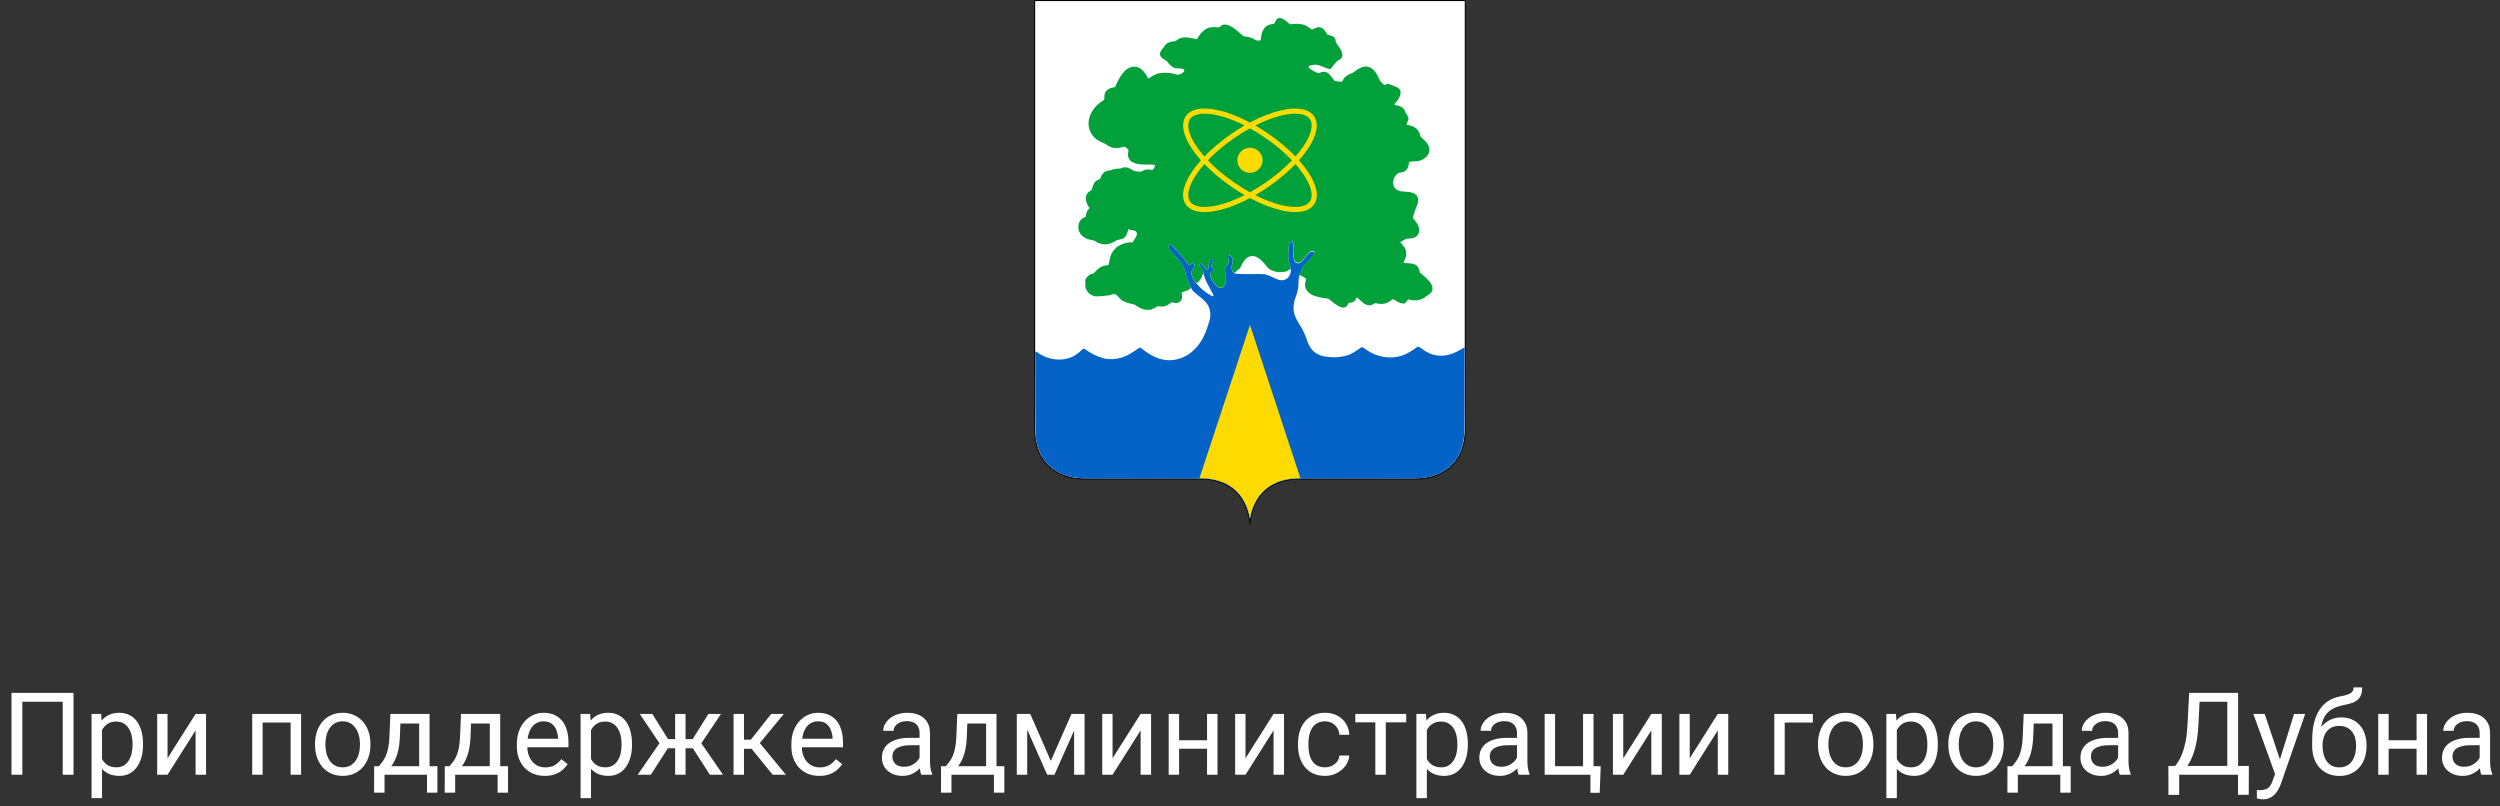
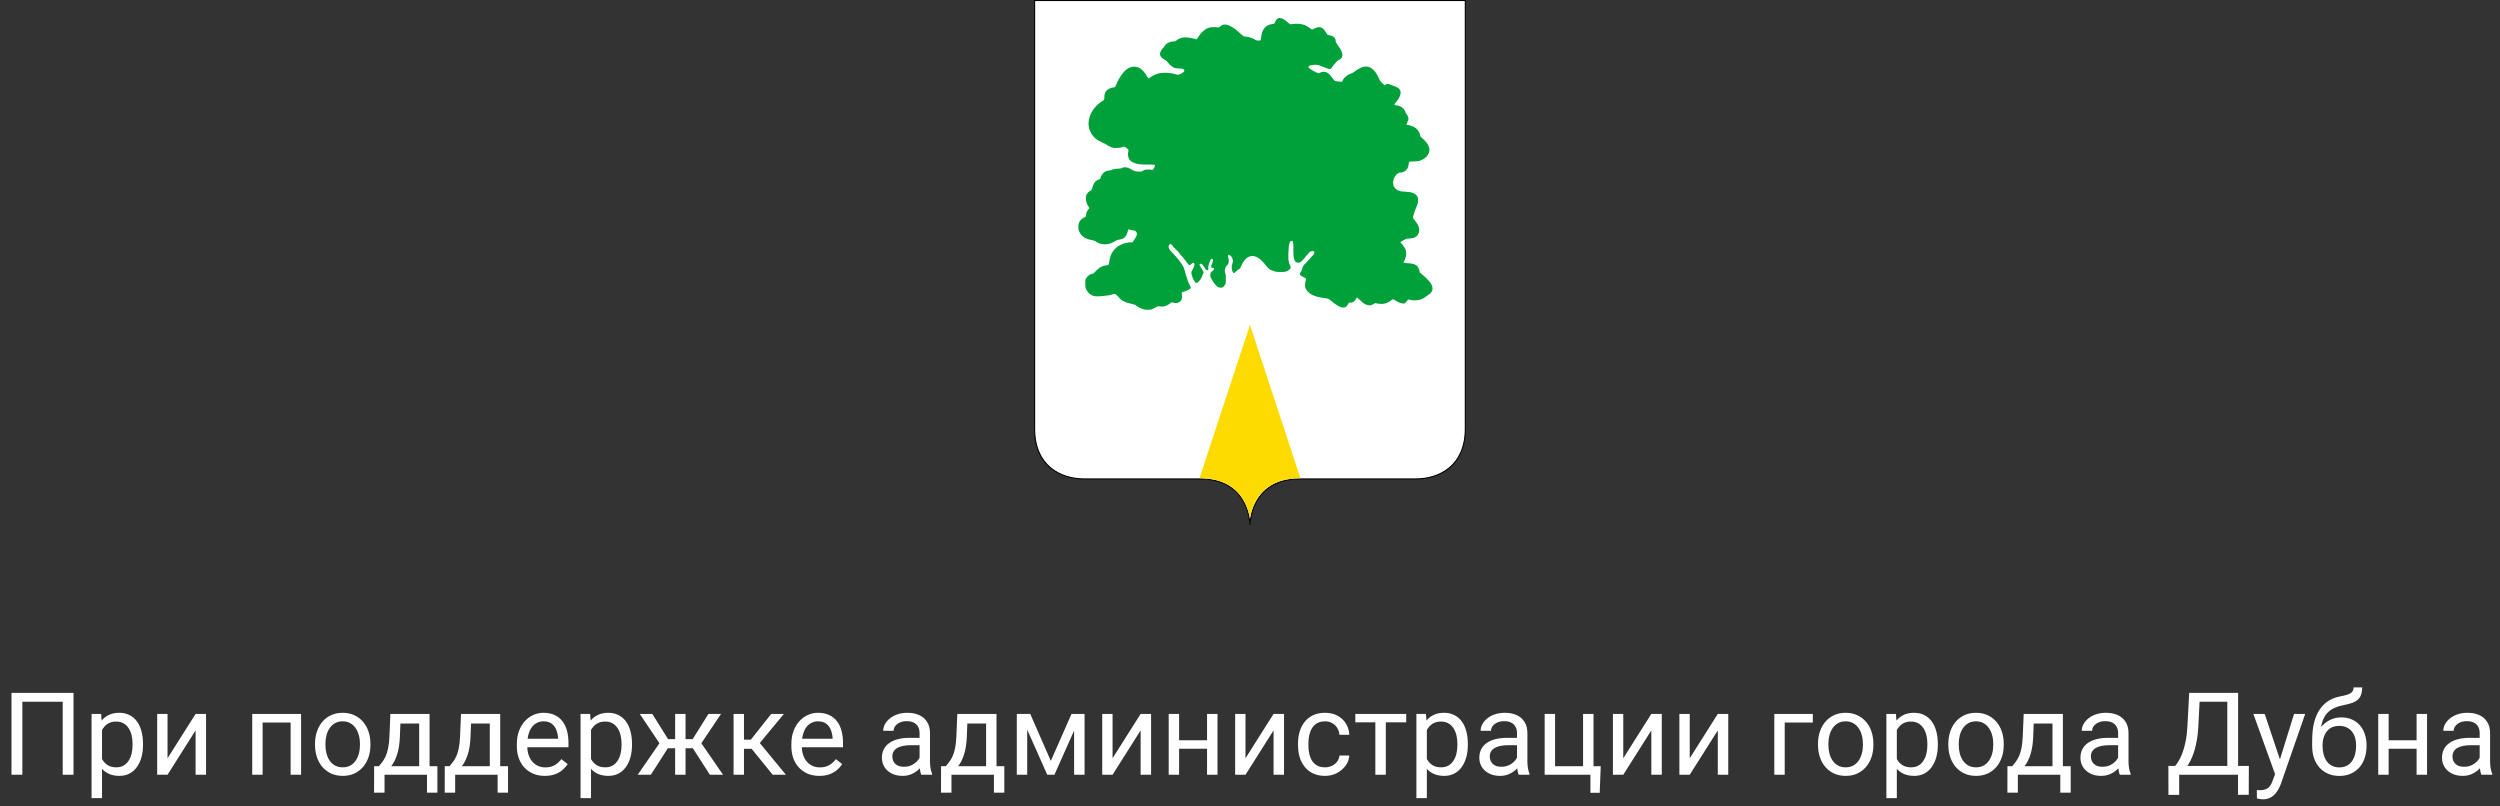
<svg xmlns="http://www.w3.org/2000/svg" width="521" height="168" viewBox="0 0 521 168" fill="none">
  <rect x="0" y="0" width="521" height="168" fill="#333333" stroke="none" />
  <g clip-path="url(#clip0_50_2)">
    <path d="M215.614 0.114V89.37C215.614 97.103 221.044 99.809 225.904 99.809H250.114C260.492 99.809 260.492 109.407 260.492 109.407C260.492 109.407 260.492 99.809 270.87 99.809H295.08C299.94 99.809 305.37 97.095 305.37 89.37V0.114H215.614Z" fill="white" />
    <path fill-rule="evenodd" clip-rule="evenodd" d="M215.5 0H305.483V89.37C305.483 93.262 304.114 95.905 302.12 97.574C300.13 99.239 297.529 99.923 295.08 99.923H270.87C268.294 99.923 266.369 100.518 264.93 101.405C263.49 102.293 262.53 103.476 261.889 104.662C261.248 105.848 260.927 107.036 260.766 107.927C260.686 108.373 260.646 108.744 260.626 109.003C260.616 109.133 260.611 109.234 260.608 109.303C260.607 109.337 260.606 109.364 260.606 109.381L260.606 109.401V109.406V109.407H260.378V109.406V109.401V109.381C260.377 109.364 260.376 109.337 260.375 109.303C260.373 109.234 260.368 109.133 260.358 109.003C260.338 108.744 260.298 108.373 260.217 107.927C260.056 107.036 259.735 105.848 259.094 104.662C258.453 103.476 257.493 102.293 256.054 101.405C254.615 100.518 252.69 99.923 250.114 99.923H225.904C223.455 99.923 220.854 99.241 218.863 97.577C216.869 95.909 215.5 93.266 215.5 89.37V0ZM260.492 108.186C260.506 108.09 260.523 107.991 260.542 107.887C260.705 106.979 261.033 105.767 261.689 104.554C262.345 103.339 263.331 102.124 264.81 101.212C266.29 100.299 268.257 99.695 270.87 99.695H295.08C297.49 99.695 300.034 99.022 301.974 97.399C303.91 95.779 305.256 93.203 305.256 89.37V0.228H215.728V89.37C215.728 93.207 217.074 95.783 219.01 97.402C220.949 99.023 223.493 99.695 225.904 99.695H250.114C252.726 99.695 254.694 100.299 256.174 101.212C257.653 102.124 258.638 103.339 259.295 104.554C259.951 105.767 260.278 106.979 260.442 107.887C260.461 107.991 260.477 108.09 260.492 108.186Z" fill="black" />
-     <path d="M269.135 50.25C268.95 50.258 268.774 50.394 268.765 50.602C268.508 51.09 268.557 51.667 268.508 52.203C268.436 53.308 268.356 54.509 268.894 55.509C268.967 55.661 268.967 55.813 268.91 55.95C268.958 56.126 268.99 56.31 268.99 56.494C268.967 57.238 268.525 57.975 267.826 58.279C267.255 58.511 266.613 58.407 266.067 58.159C265.231 57.823 264.444 57.326 263.544 57.166C262.725 57.07 261.898 57.126 261.079 57.11C259.922 57.11 258.765 57.15 257.616 57.038C257.464 57.022 257.295 56.99 257.166 56.902C257.151 56.902 257.142 56.91 257.126 56.91C256.934 56.926 256.974 56.71 256.862 56.654C256.66 56.222 256.637 55.693 256.709 55.229C256.853 55.093 256.757 54.853 256.894 54.709C257.006 54.26 256.821 53.74 256.524 53.396C256.468 53.212 256.195 53.308 256.163 53.132C255.841 53.028 255.857 53.548 255.93 53.74C256.058 53.972 256.09 54.236 256.05 54.509C255.994 54.709 256.058 55.077 255.817 55.165C255.391 55.55 255.134 56.15 255.287 56.726C255.367 57.094 255.488 57.446 255.448 57.831C255.415 58.391 255.592 59.063 255.158 59.512C255.15 59.52 255.142 59.528 255.142 59.536C255.118 59.664 254.974 59.672 254.966 59.8C254.636 60.08 254.178 59.952 253.809 59.848C253.729 59.744 253.632 59.68 253.512 59.632C253.512 59.592 253.504 59.56 253.488 59.544C253.431 59.48 253.303 59.48 253.303 59.368C253.126 59.12 252.877 58.903 252.741 58.623C252.684 58.415 252.508 58.319 252.443 58.111C252.194 57.847 252.219 57.463 252.243 57.118C252.251 56.758 252.556 56.526 252.837 56.382C252.853 56.238 253.022 56.214 252.99 56.046C253.03 55.717 252.596 55.965 252.46 55.766C252.219 55.165 252.95 54.669 252.757 54.069C252.468 53.724 252.098 54.276 252.114 54.573C251.873 55.117 251.753 55.709 251.793 56.302C251.568 56.358 251.319 56.262 251.182 56.07C251.142 55.837 250.909 55.702 250.821 55.493C250.684 55.269 250.459 54.933 250.154 54.981C249.809 55.045 250.066 55.461 250.194 55.614C250.243 55.725 250.21 55.773 250.339 55.837C250.492 56.19 250.837 56.51 250.813 56.926C250.797 56.95 250.789 56.966 250.773 56.99C250.821 57.11 250.869 57.23 250.901 57.358C251.086 57.975 251.311 58.575 251.632 59.136C252.066 59.912 252.484 60.705 252.885 61.497C252.917 61.657 252.692 61.793 252.564 61.689C251.407 61.105 250.395 60.272 249.552 59.288C249.455 59.175 249.343 59.072 249.23 58.967C249.222 58.967 249.206 58.967 249.198 58.967C249.054 58.951 249.046 58.839 249.022 58.735C248.989 58.695 248.965 58.655 248.941 58.615C248.933 58.607 248.917 58.607 248.901 58.599C248.644 58.207 248.459 57.735 248.339 57.27C248.082 56.702 248.58 56.198 248.781 55.702C248.869 55.429 249.07 54.941 248.708 54.781C248.564 54.693 248.548 54.853 248.459 54.917C248.25 54.949 248.218 55.157 248.042 55.221C247.728 55.365 247.576 55.013 247.439 54.805C247.303 54.781 247.295 54.645 247.23 54.541C247.054 54.42 247.03 54.18 246.837 54.092C246.668 53.74 246.283 53.436 246.017 53.116C245.841 52.804 245.552 52.571 245.359 52.267C245.23 52.155 244.957 52.043 244.917 51.827C244.539 51.683 244.443 51.21 244.13 50.97C243.857 50.73 243.543 51.043 243.535 51.331C243.479 52.027 244.162 52.475 244.564 52.94C244.805 53.26 245.134 53.516 245.343 53.86C245.664 54.116 245.817 54.493 246.09 54.773C246.347 55.109 246.515 55.509 246.724 55.877C247.005 56.63 247.102 57.455 247.439 58.191C247.479 58.423 247.56 58.647 247.656 58.863C247.712 58.975 247.761 59.096 247.817 59.207C247.881 59.344 247.945 59.48 248.01 59.616C248.138 59.872 248.275 60.128 248.419 60.376C248.925 61.033 249.632 61.489 250.251 62.017C250.877 62.522 251.504 63.074 251.849 63.819C252.331 64.819 252.347 66.012 251.986 67.052C251.552 68.525 251.03 69.999 250.178 71.295C249.327 72.576 248.178 73.689 246.781 74.353C245.399 75.017 243.8 75.25 242.298 74.921C241.037 74.665 239.881 74.065 238.852 73.312C238.475 73.048 238.105 72.768 237.728 72.504C237.511 72.408 237.286 72.552 237.125 72.68C236.137 73.352 235.141 74.057 233.993 74.441C232.659 74.882 231.205 74.993 229.84 74.633C228.555 74.297 227.39 73.624 226.298 72.904C226.129 72.808 225.968 72.632 225.759 72.68C225.543 72.752 225.422 72.968 225.245 73.104C224.699 73.624 224.089 74.089 223.39 74.385C222.056 74.977 220.522 75.066 219.108 74.754C217.96 74.497 216.867 73.985 215.944 73.264C215.823 73.224 215.711 73.369 215.743 73.489C215.775 76.026 215.759 78.564 215.767 81.109C215.775 84.119 215.775 87.121 215.799 90.131C215.871 91.812 216.257 93.501 217.068 94.99C218.088 96.847 219.839 98.28 221.84 98.977C223.318 99.513 224.9 99.697 226.466 99.681C233.929 99.705 241.399 99.705 248.861 99.729C249.56 99.737 250.267 99.721 250.965 99.761C252.612 99.857 254.259 100.233 255.721 101.018C257.424 101.93 258.781 103.443 259.568 105.189C259.962 106.061 260.235 106.982 260.436 107.91C260.58 107.958 260.565 107.75 260.572 107.67C260.918 106.189 261.472 104.74 262.372 103.507C263.617 101.794 265.521 100.594 267.585 100.113C268.958 99.769 270.388 99.721 271.802 99.737C279.545 99.721 287.281 99.713 295.024 99.689C296.815 99.673 298.622 99.321 300.229 98.512C301.611 97.816 302.815 96.743 303.643 95.439C304.237 94.51 304.623 93.461 304.872 92.396C305.105 91.388 305.185 90.347 305.185 89.314C305.209 87.265 305.201 85.224 305.209 83.175C305.217 79.652 305.217 76.13 305.225 72.608C305.314 72.504 305.105 72.36 305.04 72.488C304.037 73.08 303.016 73.673 301.868 73.945C300.615 74.241 299.265 74.201 298.068 73.705C297.225 73.361 296.486 72.816 295.747 72.296C295.522 72.192 295.289 72.336 295.12 72.472C294.173 73.144 293.185 73.801 292.06 74.145C289.698 74.874 287.024 74.441 284.991 73.048C284.662 72.824 284.333 72.6 284.003 72.376C283.77 72.296 283.553 72.464 283.377 72.592C282.533 73.2 281.65 73.817 280.63 74.105C279.111 74.537 277.497 74.545 275.947 74.265C274.918 74.065 273.93 73.537 273.28 72.704C272.79 72.096 272.533 71.351 272.276 70.623C271.914 69.63 271.497 68.653 270.91 67.765C270.42 66.956 269.898 66.148 269.697 65.219C269.448 64.107 269.609 62.922 270.027 61.873C270.332 61.057 270.597 60.2 270.597 59.32C270.621 58.783 270.629 58.247 270.685 57.711C270.734 57.575 270.798 57.446 270.862 57.326C270.854 57.11 270.983 56.862 271.143 56.718C271.175 56.518 271.304 56.374 271.352 56.181C271.328 55.781 271.625 55.501 271.834 55.205C271.882 55.029 272.099 55.069 272.147 54.925C272.533 54.469 272.95 54.044 273.328 53.588C273.617 53.316 274.019 52.971 273.834 52.523C273.609 52.411 273.304 52.475 273.063 52.531C272.975 52.652 272.75 52.675 272.725 52.836C272.468 53.108 272.26 53.42 272.003 53.7C271.778 53.82 271.754 54.18 271.497 54.228C271.392 54.437 271.175 54.581 270.998 54.741C270.685 54.941 270.187 54.909 269.922 54.653C269.577 54.116 269.521 53.428 269.513 52.804C269.456 52.011 269.617 51.171 269.36 50.402C269.304 50.266 269.215 50.25 269.135 50.25Z" fill="#0563C7" />
    <path d="M260.492 67.708L249.961 99.672H250.114C255.343 99.672 258.002 102.114 259.311 104.547C260.026 105.868 260.339 107.157 260.483 108.086C260.628 107.157 260.942 105.868 261.656 104.547C262.973 102.114 265.624 99.672 270.853 99.672H271.006L260.492 67.708Z" fill="#FDDB00" />
    <path d="M266.652 3.748C266.042 3.764 265.801 4.42 265.592 4.885C265.23 5.085 264.765 5.005 264.387 5.213C263.399 5.565 262.949 6.63 262.845 7.59C262.789 7.863 262.796 8.167 262.692 8.423C262.242 8.487 261.744 8.487 261.383 8.167C260.724 7.767 259.937 7.655 259.19 7.574C258.443 6.998 257.792 6.294 257.005 5.781C256.322 5.365 255.439 4.853 254.636 5.269C254.322 5.397 254.129 5.845 253.736 5.693C252.836 5.605 251.824 5.597 251.085 6.214C250.386 6.694 249.904 7.406 249.463 8.111C249.238 8.319 248.932 7.999 248.675 8.015C247.728 7.807 246.691 7.606 245.776 8.047C245.374 8.151 245.173 8.615 244.748 8.607C243.896 8.639 242.94 8.967 242.571 9.808C242.169 10.216 241.727 10.728 241.743 11.329C241.84 12.065 242.627 12.353 243.149 12.73C243.607 13.282 244.065 13.89 244.772 14.147C245.398 14.379 246.137 14.123 246.715 14.467C246.973 14.731 246.667 15.059 246.418 15.179C246.017 15.467 245.495 15.724 245.013 15.467C243.406 15.059 241.551 14.931 240.097 15.884C239.816 15.996 239.607 16.308 239.318 16.356C239.012 15.964 238.836 15.467 238.49 15.099C238.048 14.523 237.462 14.018 236.715 13.93C235.783 13.738 234.859 14.275 234.257 14.939C233.446 15.82 232.908 16.908 232.45 18.005C232.265 18.325 231.831 18.165 231.55 18.341C230.883 18.517 230.305 19.03 230.201 19.726C230.056 20.126 230.329 20.711 229.879 20.967C228.176 21.959 226.859 23.785 226.843 25.802C226.875 27.323 227.799 28.796 229.197 29.444C229.695 29.74 230.273 29.869 230.723 30.245C231.301 30.597 231.944 30.917 232.643 30.829C233.181 30.877 233.703 30.717 234.217 30.581C234.618 30.581 234.892 30.973 235.165 31.221C235.213 31.509 235.036 31.806 235.084 32.102C235.028 32.742 235.325 33.375 235.872 33.727C236.49 34.095 237.245 34.223 237.952 34.271C238.852 34.335 239.767 34.223 240.659 34.359C240.771 34.583 240.546 34.864 240.474 35.08C240.386 35.288 240.169 35.544 239.928 35.376C239.285 35.264 238.587 35.272 238.04 35.672C237.639 35.888 237.149 35.704 236.699 35.704C236.04 35.592 235.55 35.04 234.884 34.92C234.506 34.84 234.056 34.792 233.743 35.064C233.028 35.224 232.233 35.072 231.574 35.464C231.108 35.56 230.594 35.536 230.201 35.84C229.735 36.16 229.437 36.697 229.293 37.225C229.028 37.473 228.602 37.473 228.361 37.777C227.799 38.202 227.759 38.954 227.502 39.547C227.341 39.811 226.996 39.819 226.803 40.067C226.578 40.251 226.482 40.531 226.345 40.771C226.2 41.596 226.385 42.477 226.923 43.133C227.132 43.341 226.947 43.581 226.763 43.709C226.417 44.093 226.329 44.614 226.297 45.102C226.072 45.358 225.662 45.374 225.437 45.646C224.73 46.191 224.626 47.191 224.811 48C225.084 48.832 225.743 49.521 226.586 49.785C227.196 50.057 227.927 49.961 228.466 50.401C229.309 50.938 230.377 51.034 231.325 50.762C231.847 50.585 232.329 50.289 232.803 50.025C233.39 49.881 234.104 49.881 234.49 49.329C234.876 48.905 234.972 48.32 235.149 47.808C235.301 47.664 235.406 47.976 235.582 47.92C236.064 47.984 236.811 47.992 236.916 48.592C237.028 49.105 236.611 49.497 236.402 49.929C236.209 50.209 236.088 50.634 235.663 50.489C234.193 50.57 232.659 51.202 231.871 52.498C231.333 53.251 231.221 54.196 231.068 55.077C230.964 55.349 230.562 55.244 230.337 55.34C229.341 55.468 228.594 56.213 227.968 56.925C227.67 57.133 227.245 57.069 226.972 57.334C226.626 57.59 226.329 57.966 226.176 58.35C226.224 59.079 226.024 59.887 226.49 60.52C226.915 61.32 227.799 61.825 228.715 61.76C229.598 61.76 230.474 61.608 231.341 61.504C231.751 61.392 232.201 61.096 232.602 61.392C233.116 61.816 233.438 62.481 234.088 62.745C234.859 63.177 235.775 63.265 236.594 63.538C237.076 63.946 237.655 64.258 238.257 64.442C238.779 64.602 239.366 64.578 239.896 64.514C240.249 64.314 240.675 64.226 240.996 63.962C241.382 63.658 241.864 63.978 242.298 63.882C242.996 63.85 243.591 63.457 244.113 63.033C244.362 62.953 244.627 63.17 244.892 63.138C245.623 63.258 246.378 62.665 246.33 61.912C246.378 61.608 246.274 61.312 246.25 61.024C246.491 60.752 246.932 60.784 247.238 60.6C247.559 60.431 247.993 60.328 248.177 59.999C247.969 59.375 247.567 58.823 247.446 58.174C247.109 57.438 247.005 56.613 246.732 55.861C246.523 55.492 246.362 55.092 246.097 54.756C245.824 54.468 245.671 54.092 245.35 53.844C245.141 53.499 244.812 53.243 244.571 52.923C244.169 52.451 243.478 52.01 243.543 51.314C243.551 51.026 243.864 50.714 244.137 50.953C244.442 51.194 244.539 51.666 244.924 51.81C244.964 52.026 245.229 52.139 245.366 52.25C245.551 52.555 245.84 52.787 246.025 53.099C246.29 53.419 246.667 53.724 246.844 54.075C247.029 54.164 247.053 54.412 247.238 54.524C247.302 54.628 247.31 54.764 247.446 54.788C247.575 54.996 247.736 55.349 248.049 55.204C248.226 55.141 248.258 54.932 248.467 54.9C248.547 54.836 248.563 54.676 248.716 54.764C249.077 54.916 248.876 55.413 248.788 55.685C248.587 56.181 248.097 56.685 248.346 57.254C248.467 57.718 248.651 58.19 248.908 58.582C249.109 58.623 248.973 58.919 249.214 58.951C249.663 58.999 249.945 58.51 250.186 58.206C250.483 57.814 250.555 57.302 250.82 56.909C250.844 56.493 250.499 56.181 250.346 55.821C250.21 55.757 250.242 55.709 250.202 55.597C250.073 55.437 249.816 55.028 250.161 54.964C250.467 54.916 250.692 55.252 250.828 55.477C250.916 55.685 251.149 55.813 251.19 56.053C251.318 56.245 251.575 56.341 251.8 56.285C251.752 55.685 251.88 55.092 252.121 54.556C252.105 54.26 252.483 53.707 252.764 54.052C252.957 54.652 252.226 55.148 252.467 55.749C252.595 55.949 253.037 55.701 252.997 56.029C253.037 56.197 252.86 56.221 252.844 56.365C252.555 56.509 252.25 56.749 252.25 57.102C252.226 57.446 252.202 57.83 252.451 58.094C252.515 58.31 252.692 58.407 252.748 58.606C252.893 58.887 253.142 59.103 253.31 59.351C253.31 59.503 253.535 59.447 253.519 59.615C253.64 59.663 253.736 59.727 253.816 59.831C254.186 59.935 254.652 60.055 254.973 59.783C254.981 59.647 255.142 59.655 255.158 59.511C255.616 59.063 255.423 58.383 255.463 57.814C255.495 57.43 255.383 57.078 255.302 56.709C255.15 56.141 255.415 55.533 255.832 55.148C256.074 55.06 256.009 54.692 256.065 54.492C256.106 54.228 256.081 53.956 255.945 53.724C255.873 53.532 255.857 53.003 256.178 53.115C256.21 53.283 256.483 53.195 256.539 53.379C256.837 53.731 257.021 54.244 256.909 54.692C256.772 54.836 256.869 55.077 256.724 55.212C256.66 55.685 256.676 56.205 256.877 56.637C256.989 56.693 256.957 56.902 257.142 56.885C257.495 56.87 257.632 56.421 257.937 56.269C258.226 56.109 258.523 55.917 258.596 55.556C259.013 54.62 259.632 53.555 260.732 53.363C261.889 53.219 262.796 54.148 263.512 54.932C263.937 55.485 264.355 56.109 265.054 56.333C265.455 56.437 265.817 56.693 266.25 56.669C267.062 56.645 268.042 56.838 268.676 56.197C268.95 56.053 269.054 55.749 268.917 55.477C268.379 54.468 268.46 53.275 268.532 52.17C268.58 51.634 268.524 51.058 268.789 50.57C268.797 50.265 269.167 50.121 269.391 50.281C269.656 51.05 269.488 51.89 269.544 52.683C269.552 53.315 269.608 53.996 269.953 54.532C270.219 54.796 270.717 54.82 271.03 54.62C271.207 54.46 271.423 54.316 271.528 54.1C271.785 54.052 271.809 53.692 272.034 53.571C272.291 53.291 272.5 52.987 272.757 52.707C272.781 52.547 273.006 52.523 273.094 52.402C273.335 52.346 273.641 52.282 273.866 52.395C274.058 52.843 273.649 53.179 273.359 53.459C272.99 53.923 272.564 54.34 272.179 54.796C272.13 54.94 271.914 54.908 271.865 55.077C271.657 55.372 271.359 55.653 271.383 56.053C271.335 56.237 271.207 56.389 271.175 56.59C271.006 56.749 270.861 57.037 270.901 57.27C271.263 57.654 271.849 57.742 272.211 58.11C272.002 58.791 271.809 59.575 272.171 60.247C272.484 60.832 273.046 61.304 273.656 61.536C274.13 61.721 274.612 61.897 275.126 61.977C275.713 62.153 276.364 62.081 276.918 62.313C277.761 62.945 278.548 63.746 279.585 64.066C280.002 64.154 280.476 64.09 280.717 63.706C280.918 63.538 280.966 63.17 281.167 63.065C281.681 63.161 282.211 62.937 282.468 62.481C282.589 62.337 282.661 62.073 282.814 61.993C283.601 62.633 284.308 63.65 285.44 63.626C285.89 63.666 286.228 63.329 286.597 63.153C287.448 63.393 288.412 63.45 289.224 63.025C289.609 62.905 289.858 62.577 290.188 62.385C290.621 62.337 290.919 62.793 291.312 62.913C291.746 63.145 292.236 63.265 292.726 63.258C292.983 62.977 293.264 62.713 293.473 62.393C294.541 62.721 295.778 62.681 296.75 62.097C297.328 61.593 298.196 61.32 298.477 60.544C298.766 59.599 298.019 58.767 297.409 58.134C296.935 57.638 296.381 57.221 295.883 56.765C295.754 56.237 295.674 55.629 295.168 55.316C294.397 54.748 293.352 54.948 292.493 54.74C292.694 54.116 293.135 53.539 293.047 52.851C293.095 51.898 292.445 51.138 291.826 50.497C292.027 50.281 292.308 50.217 292.525 50.033C292.67 50.041 292.726 49.953 292.806 49.865C293.497 49.553 294.348 49.857 294.991 49.385C295.77 48.944 295.931 47.92 295.601 47.151C295.393 46.495 294.87 46.023 294.493 45.47C294.397 45.118 294.662 44.75 294.718 44.398C294.959 43.381 295.69 42.444 295.521 41.355C295.352 40.459 294.365 40.075 293.553 40.011C292.661 39.859 291.569 40.075 290.878 39.346C290.244 38.858 290.244 37.946 290.46 37.249C290.726 36.697 291.135 36.04 291.802 35.96C292.646 35.984 293.417 35.312 293.529 34.479C293.602 34.231 293.561 33.911 293.706 33.703C294.613 33.575 295.593 33.767 296.413 33.263C297.288 32.854 298.067 31.942 297.859 30.925C297.698 29.909 296.846 29.204 296.124 28.548C295.85 28.243 295.963 27.795 295.698 27.483C295.208 26.53 294.123 26.122 293.111 26.01C293.168 25.466 293.722 24.953 293.457 24.377C293.288 23.945 292.927 23.633 292.814 23.168C292.509 22.408 291.698 22.008 290.91 21.944C290.774 21.936 290.493 21.855 290.637 21.663C290.927 21.263 291.296 20.911 291.521 20.463C291.882 19.886 292.115 19.006 291.545 18.485C290.991 17.989 290.228 17.861 289.569 17.565C289.24 17.429 288.806 17.453 288.605 17.797C288.091 17.397 287.585 16.956 287.368 16.324C286.878 15.331 286.252 14.147 285.063 13.898C283.882 13.674 282.886 14.515 281.978 15.131C281.552 15.387 281.038 15.459 280.661 15.796C280.251 16.076 279.898 16.46 279.761 16.94C279.44 17.148 279.006 16.94 278.645 16.948C278.348 16.948 278.066 16.868 277.922 16.588C277.432 15.956 276.95 15.139 276.107 14.971C275.705 14.923 275.303 15.011 274.974 15.243C274.476 15.275 274.034 14.915 273.592 14.715C273.271 14.491 272.821 14.307 272.661 13.93C272.829 13.594 273.311 13.594 273.641 13.522C274.203 13.434 274.773 13.53 275.287 13.754C275.89 13.922 276.452 14.283 277.078 14.387C277.544 14.331 277.697 13.77 277.994 13.482C278.323 13.138 278.605 12.658 279.054 12.473C279.56 12.305 279.866 11.753 279.721 11.233C279.577 10.256 278.781 9.584 278.372 8.735C278.355 8.343 278.291 7.895 277.914 7.679C277.52 7.366 276.966 7.414 276.556 7.158C276.211 6.542 275.817 5.749 275.014 5.669C274.428 5.589 273.946 5.989 273.432 6.174C272.91 5.853 272.444 5.405 271.841 5.213C270.894 4.877 269.849 4.901 268.869 5.077C268.219 4.597 267.56 3.796 266.652 3.748Z" fill="#00A13A" />
-     <path fill-rule="evenodd" clip-rule="evenodd" d="M269.945 44.196C269.07 44.196 268.082 44.076 267.005 43.82C264.982 43.35 262.753 42.477 260.495 41.279C258.232 42.481 255.997 43.357 253.969 43.828C252.893 44.076 251.905 44.196 251.029 44.196C249.206 44.196 247.856 43.66 247.125 42.611C246.049 41.058 246.499 38.641 248.402 35.799C248.934 35.005 249.563 34.201 250.275 33.4C249.566 32.603 248.94 31.803 248.41 31.012C246.507 28.178 246.057 25.753 247.133 24.2C248.209 22.647 250.643 22.214 253.977 22.983C256.002 23.453 258.235 24.328 260.495 25.528C262.75 24.332 264.977 23.46 266.998 22.991C270.331 22.222 272.765 22.655 273.841 24.208C274.918 25.761 274.468 28.178 272.564 31.02C272.036 31.808 271.412 32.606 270.706 33.402C271.415 34.199 272.042 35 272.572 35.791C274.476 38.625 274.925 41.05 273.849 42.603C273.118 43.66 271.777 44.196 269.945 44.196ZM263.72 38.064C262.652 38.803 261.568 39.476 260.489 40.072C259.437 39.49 258.354 38.822 257.254 38.064C255.037 36.538 253.184 34.946 251.715 33.405C253.184 31.864 255.038 30.273 257.254 28.747C258.354 27.99 259.437 27.322 260.488 26.741C261.54 27.323 262.622 27.99 263.72 28.747C265.824 30.194 267.71 31.789 269.252 33.407C267.71 35.025 265.825 36.617 263.72 38.064ZM264.323 38.945C263.425 39.565 262.515 40.14 261.605 40.664C267.188 43.491 271.719 43.802 272.966 42.003C273.769 40.85 273.295 38.801 271.681 36.391C271.194 35.666 270.621 34.93 269.974 34.195C268.387 35.85 266.461 37.474 264.323 38.945ZM256.652 38.937C254.513 37.461 252.587 35.838 251 34.184C248.058 37.526 246.987 40.535 248.009 42.003C248.812 43.155 250.893 43.444 253.736 42.787C255.491 42.381 257.414 41.653 259.377 40.66C258.465 40.135 257.552 39.559 256.652 38.937ZM256.644 27.874C254.507 29.344 252.582 30.966 250.996 32.62C248.06 29.281 246.992 26.275 248.009 24.808C248.523 24.072 249.591 23.687 251.053 23.687C253.152 23.687 256.079 24.481 259.372 26.149C258.459 26.675 257.545 27.252 256.644 27.874ZM264.331 27.866C263.432 27.246 262.522 26.671 261.612 26.146C267.195 23.322 271.72 23.015 272.966 24.808C273.769 25.961 273.303 28.002 271.681 30.419C271.195 31.145 270.624 31.881 269.979 32.615C268.392 30.962 266.467 29.341 264.331 27.866ZM263.127 33.406C263.127 34.856 261.947 36.032 260.492 36.032C259.037 36.032 257.857 34.856 257.857 33.406C257.857 31.956 259.037 30.781 260.492 30.781C261.947 30.781 263.127 31.956 263.127 33.406Z" fill="#FDDB00" />
  </g>
  <path d="M15.32 144.396V161.459H13.07V146.248H4.656V161.459H2.395V144.396H15.32ZM21.262 151.217V166.334H19.082V148.779H21.074L21.262 151.217ZM29.805 155.014V155.26C29.805 156.182 29.695 157.037 29.477 157.826C29.258 158.607 28.938 159.287 28.516 159.865C28.102 160.443 27.59 160.893 26.98 161.213C26.371 161.533 25.672 161.693 24.883 161.693C24.078 161.693 23.367 161.561 22.75 161.295C22.133 161.029 21.609 160.643 21.18 160.135C20.75 159.627 20.406 159.018 20.148 158.307C19.898 157.596 19.727 156.795 19.633 155.904V154.592C19.727 153.654 19.902 152.814 20.16 152.072C20.418 151.33 20.758 150.697 21.18 150.174C21.609 149.643 22.129 149.24 22.738 148.967C23.348 148.686 24.051 148.545 24.848 148.545C25.645 148.545 26.352 148.701 26.969 149.014C27.586 149.318 28.105 149.756 28.527 150.326C28.949 150.896 29.266 151.58 29.477 152.377C29.695 153.166 29.805 154.045 29.805 155.014ZM27.625 155.26V155.014C27.625 154.381 27.559 153.787 27.426 153.232C27.293 152.67 27.086 152.178 26.805 151.756C26.531 151.326 26.18 150.99 25.75 150.748C25.32 150.498 24.809 150.373 24.215 150.373C23.668 150.373 23.191 150.467 22.785 150.654C22.387 150.842 22.047 151.096 21.766 151.416C21.484 151.729 21.254 152.088 21.074 152.494C20.902 152.893 20.773 153.307 20.688 153.736V156.771C20.844 157.318 21.062 157.834 21.344 158.318C21.625 158.795 22 159.182 22.469 159.479C22.938 159.768 23.527 159.912 24.238 159.912C24.824 159.912 25.328 159.791 25.75 159.549C26.18 159.299 26.531 158.959 26.805 158.529C27.086 158.1 27.293 157.607 27.426 157.053C27.559 156.49 27.625 155.893 27.625 155.26ZM34.914 158.025L40.762 148.779H42.941V161.459H40.762V152.213L34.914 161.459H32.758V148.779H34.914V158.025ZM60.824 148.779V150.572H54.414V148.779H60.824ZM54.73 148.779V161.459H52.562V148.779H54.73ZM62.746 148.779V161.459H60.566V148.779H62.746ZM65.652 155.26V154.99C65.652 154.076 65.785 153.229 66.051 152.447C66.316 151.658 66.699 150.975 67.199 150.396C67.699 149.811 68.305 149.357 69.016 149.037C69.727 148.709 70.523 148.545 71.406 148.545C72.297 148.545 73.098 148.709 73.809 149.037C74.527 149.357 75.137 149.811 75.637 150.396C76.144 150.975 76.531 151.658 76.797 152.447C77.062 153.229 77.195 154.076 77.195 154.99V155.26C77.195 156.174 77.062 157.021 76.797 157.803C76.531 158.584 76.144 159.268 75.637 159.854C75.137 160.432 74.531 160.885 73.82 161.213C73.117 161.533 72.32 161.693 71.43 161.693C70.539 161.693 69.738 161.533 69.027 161.213C68.316 160.885 67.707 160.432 67.199 159.854C66.699 159.268 66.316 158.584 66.051 157.803C65.785 157.021 65.652 156.174 65.652 155.26ZM67.82 154.99V155.26C67.82 155.893 67.894 156.49 68.043 157.053C68.191 157.607 68.414 158.1 68.711 158.529C69.016 158.959 69.394 159.299 69.848 159.549C70.301 159.791 70.828 159.912 71.43 159.912C72.023 159.912 72.543 159.791 72.988 159.549C73.441 159.299 73.816 158.959 74.113 158.529C74.41 158.1 74.633 157.607 74.781 157.053C74.938 156.49 75.016 155.893 75.016 155.26V154.99C75.016 154.365 74.938 153.775 74.781 153.221C74.633 152.658 74.406 152.162 74.102 151.732C73.805 151.295 73.43 150.951 72.977 150.701C72.531 150.451 72.008 150.326 71.406 150.326C70.812 150.326 70.289 150.451 69.836 150.701C69.391 150.951 69.016 151.295 68.711 151.732C68.414 152.162 68.191 152.658 68.043 153.221C67.894 153.775 67.82 154.365 67.82 154.99ZM81.356 148.779H83.523L83.336 153.525C83.289 154.729 83.152 155.768 82.926 156.643C82.699 157.518 82.41 158.264 82.059 158.881C81.707 159.49 81.312 160.002 80.875 160.416C80.445 160.83 80 161.178 79.539 161.459H78.461L78.519 159.689L78.965 159.678C79.223 159.373 79.473 159.061 79.715 158.74C79.957 158.412 80.18 158.025 80.383 157.58C80.586 157.127 80.754 156.576 80.887 155.928C81.027 155.271 81.117 154.471 81.156 153.525L81.356 148.779ZM81.894 148.779H89.523V161.459H87.356V150.783H81.894V148.779ZM77.969 159.678H91.152V165.197H88.984V161.459H80.137V165.197H77.957L77.969 159.678ZM96.074 148.779H98.242L98.055 153.525C98.008 154.729 97.871 155.768 97.644 156.643C97.418 157.518 97.129 158.264 96.777 158.881C96.426 159.49 96.031 160.002 95.594 160.416C95.164 160.83 94.719 161.178 94.258 161.459H93.18L93.238 159.689L93.684 159.678C93.941 159.373 94.191 159.061 94.434 158.74C94.676 158.412 94.898 158.025 95.102 157.58C95.305 157.127 95.473 156.576 95.606 155.928C95.746 155.271 95.836 154.471 95.875 153.525L96.074 148.779ZM96.613 148.779H104.242V161.459H102.074V150.783H96.613V148.779ZM92.688 159.678H105.871V165.197H103.703V161.459H94.856V165.197H92.676L92.688 159.678ZM113.535 161.693C112.652 161.693 111.852 161.545 111.133 161.248C110.422 160.943 109.809 160.518 109.293 159.971C108.785 159.424 108.395 158.775 108.121 158.025C107.848 157.275 107.711 156.455 107.711 155.564V155.072C107.711 154.041 107.863 153.123 108.168 152.318C108.473 151.506 108.887 150.818 109.41 150.256C109.934 149.693 110.527 149.268 111.191 148.979C111.855 148.689 112.543 148.545 113.254 148.545C114.16 148.545 114.941 148.701 115.598 149.014C116.262 149.326 116.805 149.764 117.227 150.326C117.648 150.881 117.961 151.537 118.164 152.295C118.367 153.045 118.469 153.865 118.469 154.756V155.729H109V153.959H116.301V153.795C116.27 153.232 116.152 152.686 115.949 152.154C115.754 151.623 115.441 151.186 115.012 150.842C114.582 150.498 113.996 150.326 113.254 150.326C112.762 150.326 112.309 150.432 111.895 150.643C111.48 150.846 111.125 151.15 110.828 151.557C110.531 151.963 110.301 152.459 110.137 153.045C109.973 153.631 109.891 154.307 109.891 155.072V155.564C109.891 156.166 109.973 156.732 110.137 157.264C110.309 157.787 110.555 158.248 110.875 158.646C111.203 159.045 111.598 159.357 112.059 159.584C112.527 159.811 113.059 159.924 113.652 159.924C114.418 159.924 115.066 159.768 115.598 159.455C116.129 159.143 116.594 158.725 116.992 158.201L118.305 159.244C118.031 159.658 117.684 160.053 117.262 160.428C116.84 160.803 116.32 161.107 115.703 161.342C115.094 161.576 114.371 161.693 113.535 161.693ZM123.168 151.217V166.334H120.988V148.779H122.98L123.168 151.217ZM131.711 155.014V155.26C131.711 156.182 131.602 157.037 131.383 157.826C131.164 158.607 130.844 159.287 130.422 159.865C130.008 160.443 129.496 160.893 128.887 161.213C128.277 161.533 127.578 161.693 126.789 161.693C125.984 161.693 125.273 161.561 124.656 161.295C124.039 161.029 123.516 160.643 123.086 160.135C122.656 159.627 122.312 159.018 122.055 158.307C121.805 157.596 121.633 156.795 121.539 155.904V154.592C121.633 153.654 121.809 152.814 122.066 152.072C122.324 151.33 122.664 150.697 123.086 150.174C123.516 149.643 124.035 149.24 124.645 148.967C125.254 148.686 125.957 148.545 126.754 148.545C127.551 148.545 128.258 148.701 128.875 149.014C129.492 149.318 130.012 149.756 130.434 150.326C130.855 150.896 131.172 151.58 131.383 152.377C131.602 153.166 131.711 154.045 131.711 155.014ZM129.531 155.26V155.014C129.531 154.381 129.465 153.787 129.332 153.232C129.199 152.67 128.992 152.178 128.711 151.756C128.438 151.326 128.086 150.99 127.656 150.748C127.227 150.498 126.715 150.373 126.121 150.373C125.574 150.373 125.098 150.467 124.691 150.654C124.293 150.842 123.953 151.096 123.672 151.416C123.391 151.729 123.16 152.088 122.98 152.494C122.809 152.893 122.68 153.307 122.594 153.736V156.771C122.75 157.318 122.969 157.834 123.25 158.318C123.531 158.795 123.906 159.182 124.375 159.479C124.844 159.768 125.434 159.912 126.145 159.912C126.73 159.912 127.234 159.791 127.656 159.549C128.086 159.299 128.438 158.959 128.711 158.529C128.992 158.1 129.199 157.607 129.332 157.053C129.465 156.49 129.531 155.893 129.531 155.26ZM138.133 155.939L133.328 148.779H135.941L139.223 154.029H141.754L141.438 155.939H138.133ZM139.316 155.717L135.637 161.459H132.895L137.945 154.146L139.316 155.717ZM142.867 148.779V161.459H140.699V148.779H142.867ZM150.262 148.779L145.457 155.939H142.152L141.812 154.029H144.355L147.637 148.779H150.262ZM147.941 161.459L144.25 155.717L145.645 154.146L150.684 161.459H147.941ZM155.043 148.779V161.459H152.875V148.779H155.043ZM163.363 148.779L157.352 156.045H154.316L153.988 154.146H156.473L160.727 148.779H163.363ZM161.031 161.459L156.367 155.717L157.762 154.146L163.785 161.459H161.031ZM170.746 161.693C169.863 161.693 169.062 161.545 168.344 161.248C167.633 160.943 167.02 160.518 166.504 159.971C165.996 159.424 165.605 158.775 165.332 158.025C165.059 157.275 164.922 156.455 164.922 155.564V155.072C164.922 154.041 165.074 153.123 165.379 152.318C165.684 151.506 166.098 150.818 166.621 150.256C167.145 149.693 167.738 149.268 168.402 148.979C169.066 148.689 169.754 148.545 170.465 148.545C171.371 148.545 172.152 148.701 172.809 149.014C173.473 149.326 174.016 149.764 174.438 150.326C174.859 150.881 175.172 151.537 175.375 152.295C175.578 153.045 175.68 153.865 175.68 154.756V155.729H166.211V153.959H173.512V153.795C173.48 153.232 173.363 152.686 173.16 152.154C172.965 151.623 172.652 151.186 172.223 150.842C171.793 150.498 171.207 150.326 170.465 150.326C169.973 150.326 169.52 150.432 169.105 150.643C168.691 150.846 168.336 151.15 168.039 151.557C167.742 151.963 167.512 152.459 167.348 153.045C167.184 153.631 167.102 154.307 167.102 155.072V155.564C167.102 156.166 167.184 156.732 167.348 157.264C167.52 157.787 167.766 158.248 168.086 158.646C168.414 159.045 168.809 159.357 169.27 159.584C169.738 159.811 170.27 159.924 170.863 159.924C171.629 159.924 172.277 159.768 172.809 159.455C173.34 159.143 173.805 158.725 174.203 158.201L175.516 159.244C175.242 159.658 174.895 160.053 174.473 160.428C174.051 160.803 173.531 161.107 172.914 161.342C172.305 161.576 171.582 161.693 170.746 161.693ZM191.641 159.291V152.764C191.641 152.264 191.539 151.83 191.336 151.463C191.141 151.088 190.844 150.799 190.445 150.596C190.047 150.393 189.555 150.291 188.969 150.291C188.422 150.291 187.941 150.385 187.527 150.572C187.121 150.76 186.801 151.006 186.566 151.311C186.34 151.615 186.227 151.943 186.227 152.295H184.059C184.059 151.842 184.176 151.393 184.41 150.947C184.645 150.502 184.98 150.1 185.418 149.74C185.863 149.373 186.395 149.084 187.012 148.873C187.637 148.654 188.332 148.545 189.098 148.545C190.02 148.545 190.832 148.701 191.535 149.014C192.246 149.326 192.801 149.799 193.199 150.432C193.605 151.057 193.809 151.842 193.809 152.787V158.693C193.809 159.115 193.844 159.564 193.914 160.041C193.992 160.518 194.105 160.928 194.254 161.271V161.459H191.992C191.883 161.209 191.797 160.877 191.734 160.463C191.672 160.041 191.641 159.65 191.641 159.291ZM192.016 153.771L192.039 155.295H189.848C189.23 155.295 188.68 155.346 188.195 155.447C187.711 155.541 187.305 155.686 186.977 155.881C186.648 156.076 186.398 156.322 186.227 156.619C186.055 156.908 185.969 157.248 185.969 157.639C185.969 158.037 186.059 158.4 186.238 158.729C186.418 159.057 186.688 159.318 187.047 159.514C187.414 159.701 187.863 159.795 188.395 159.795C189.059 159.795 189.645 159.654 190.152 159.373C190.66 159.092 191.062 158.748 191.359 158.342C191.664 157.936 191.828 157.541 191.852 157.158L192.777 158.201C192.723 158.529 192.574 158.893 192.332 159.291C192.09 159.689 191.766 160.072 191.359 160.439C190.961 160.799 190.484 161.1 189.93 161.342C189.383 161.576 188.766 161.693 188.078 161.693C187.219 161.693 186.465 161.525 185.816 161.189C185.176 160.854 184.676 160.404 184.316 159.842C183.965 159.271 183.789 158.635 183.789 157.932C183.789 157.252 183.922 156.654 184.188 156.139C184.453 155.615 184.836 155.182 185.336 154.838C185.836 154.486 186.438 154.221 187.141 154.041C187.844 153.861 188.629 153.771 189.496 153.771H192.016ZM199.504 148.779H201.672L201.484 153.525C201.438 154.729 201.301 155.768 201.074 156.643C200.848 157.518 200.559 158.264 200.207 158.881C199.855 159.49 199.461 160.002 199.023 160.416C198.594 160.83 198.148 161.178 197.688 161.459H196.609L196.668 159.689L197.113 159.678C197.371 159.373 197.621 159.061 197.863 158.74C198.105 158.412 198.328 158.025 198.531 157.58C198.734 157.127 198.902 156.576 199.035 155.928C199.176 155.271 199.266 154.471 199.305 153.525L199.504 148.779ZM200.043 148.779H207.672V161.459H205.504V150.783H200.043V148.779ZM196.117 159.678H209.301V165.197H207.133V161.459H198.285V165.197H196.105L196.117 159.678ZM218.992 158.576L223.305 148.779H225.391L219.742 161.459H218.242L212.617 148.779H214.703L218.992 158.576ZM214.07 148.779V161.459H211.902V148.779H214.07ZM223.844 161.459V148.779H226.023V161.459H223.844ZM231.859 158.025L237.707 148.779H239.887V161.459H237.707V152.213L231.859 161.459H229.703V148.779H231.859V158.025ZM251.969 154.275V156.033H245.266V154.275H251.969ZM245.723 148.779V161.459H243.555V148.779H245.723ZM253.727 148.779V161.459H251.547V148.779H253.727ZM259.562 158.025L265.41 148.779H267.59V161.459H265.41V152.213L259.562 161.459H257.406V148.779H259.562V158.025ZM276.145 159.912C276.66 159.912 277.137 159.807 277.574 159.596C278.012 159.385 278.371 159.096 278.652 158.729C278.934 158.354 279.094 157.928 279.133 157.451H281.195C281.156 158.201 280.902 158.9 280.434 159.549C279.973 160.189 279.367 160.709 278.617 161.107C277.867 161.498 277.043 161.693 276.145 161.693C275.191 161.693 274.359 161.525 273.648 161.189C272.945 160.854 272.359 160.393 271.891 159.807C271.43 159.221 271.082 158.549 270.848 157.791C270.621 157.025 270.508 156.217 270.508 155.365V154.873C270.508 154.021 270.621 153.217 270.848 152.459C271.082 151.693 271.43 151.018 271.891 150.432C272.359 149.846 272.945 149.385 273.648 149.049C274.359 148.713 275.191 148.545 276.145 148.545C277.137 148.545 278.004 148.748 278.746 149.154C279.488 149.553 280.07 150.1 280.492 150.795C280.922 151.482 281.156 152.264 281.195 153.139H279.133C279.094 152.615 278.945 152.143 278.688 151.721C278.438 151.299 278.094 150.963 277.656 150.713C277.227 150.455 276.723 150.326 276.145 150.326C275.48 150.326 274.922 150.459 274.469 150.725C274.023 150.982 273.668 151.334 273.402 151.779C273.145 152.217 272.957 152.705 272.84 153.244C272.73 153.775 272.676 154.318 272.676 154.873V155.365C272.676 155.92 272.73 156.467 272.84 157.006C272.949 157.545 273.133 158.033 273.391 158.471C273.656 158.908 274.012 159.26 274.457 159.525C274.91 159.783 275.473 159.912 276.145 159.912ZM288.801 148.779V161.459H286.621V148.779H288.801ZM293.055 148.779V150.537H282.449V148.779H293.055ZM297.355 151.217V166.334H295.176V148.779H297.168L297.355 151.217ZM305.898 155.014V155.26C305.898 156.182 305.789 157.037 305.57 157.826C305.352 158.607 305.031 159.287 304.609 159.865C304.195 160.443 303.684 160.893 303.074 161.213C302.465 161.533 301.766 161.693 300.977 161.693C300.172 161.693 299.461 161.561 298.844 161.295C298.227 161.029 297.703 160.643 297.273 160.135C296.844 159.627 296.5 159.018 296.242 158.307C295.992 157.596 295.82 156.795 295.727 155.904V154.592C295.82 153.654 295.996 152.814 296.254 152.072C296.512 151.33 296.852 150.697 297.273 150.174C297.703 149.643 298.223 149.24 298.832 148.967C299.441 148.686 300.145 148.545 300.941 148.545C301.738 148.545 302.445 148.701 303.062 149.014C303.68 149.318 304.199 149.756 304.621 150.326C305.043 150.896 305.359 151.58 305.57 152.377C305.789 153.166 305.898 154.045 305.898 155.014ZM303.719 155.26V155.014C303.719 154.381 303.652 153.787 303.52 153.232C303.387 152.67 303.18 152.178 302.898 151.756C302.625 151.326 302.273 150.99 301.844 150.748C301.414 150.498 300.902 150.373 300.309 150.373C299.762 150.373 299.285 150.467 298.879 150.654C298.48 150.842 298.141 151.096 297.859 151.416C297.578 151.729 297.348 152.088 297.168 152.494C296.996 152.893 296.867 153.307 296.781 153.736V156.771C296.938 157.318 297.156 157.834 297.438 158.318C297.719 158.795 298.094 159.182 298.562 159.479C299.031 159.768 299.621 159.912 300.332 159.912C300.918 159.912 301.422 159.791 301.844 159.549C302.273 159.299 302.625 158.959 302.898 158.529C303.18 158.1 303.387 157.607 303.52 157.053C303.652 156.49 303.719 155.893 303.719 155.26ZM316.141 159.291V152.764C316.141 152.264 316.039 151.83 315.836 151.463C315.641 151.088 315.344 150.799 314.945 150.596C314.547 150.393 314.055 150.291 313.469 150.291C312.922 150.291 312.441 150.385 312.027 150.572C311.621 150.76 311.301 151.006 311.066 151.311C310.84 151.615 310.727 151.943 310.727 152.295H308.559C308.559 151.842 308.676 151.393 308.91 150.947C309.145 150.502 309.48 150.1 309.918 149.74C310.363 149.373 310.895 149.084 311.512 148.873C312.137 148.654 312.832 148.545 313.598 148.545C314.52 148.545 315.332 148.701 316.035 149.014C316.746 149.326 317.301 149.799 317.699 150.432C318.105 151.057 318.309 151.842 318.309 152.787V158.693C318.309 159.115 318.344 159.564 318.414 160.041C318.492 160.518 318.605 160.928 318.754 161.271V161.459H316.492C316.383 161.209 316.297 160.877 316.234 160.463C316.172 160.041 316.141 159.65 316.141 159.291ZM316.516 153.771L316.539 155.295H314.348C313.73 155.295 313.18 155.346 312.695 155.447C312.211 155.541 311.805 155.686 311.477 155.881C311.148 156.076 310.898 156.322 310.727 156.619C310.555 156.908 310.469 157.248 310.469 157.639C310.469 158.037 310.559 158.4 310.738 158.729C310.918 159.057 311.188 159.318 311.547 159.514C311.914 159.701 312.363 159.795 312.895 159.795C313.559 159.795 314.145 159.654 314.652 159.373C315.16 159.092 315.562 158.748 315.859 158.342C316.164 157.936 316.328 157.541 316.352 157.158L317.277 158.201C317.223 158.529 317.074 158.893 316.832 159.291C316.59 159.689 316.266 160.072 315.859 160.439C315.461 160.799 314.984 161.1 314.43 161.342C313.883 161.576 313.266 161.693 312.578 161.693C311.719 161.693 310.965 161.525 310.316 161.189C309.676 160.854 309.176 160.404 308.816 159.842C308.465 159.271 308.289 158.635 308.289 157.932C308.289 157.252 308.422 156.654 308.688 156.139C308.953 155.615 309.336 155.182 309.836 154.838C310.336 154.486 310.938 154.221 311.641 154.041C312.344 153.861 313.129 153.771 313.996 153.771H316.516ZM321.906 161.459V148.779H324.074V159.678H329.91V148.779H332.09V161.459H321.906ZM333.59 159.678L333.379 165.221H331.445V161.459H329.793V159.678H333.59ZM338.289 158.025L344.137 148.779H346.316V161.459H344.137V152.213L338.289 161.459H336.133V148.779H338.289V158.025ZM352.141 158.025L357.988 148.779H360.168V161.459H357.988V152.213L352.141 161.459H349.984V148.779H352.141V158.025ZM377.793 148.779V150.572H371.934V161.459H369.766V148.779H377.793ZM378.871 155.26V154.99C378.871 154.076 379.004 153.229 379.27 152.447C379.535 151.658 379.918 150.975 380.418 150.396C380.918 149.811 381.523 149.357 382.234 149.037C382.945 148.709 383.742 148.545 384.625 148.545C385.516 148.545 386.316 148.709 387.027 149.037C387.746 149.357 388.355 149.811 388.855 150.396C389.363 150.975 389.75 151.658 390.016 152.447C390.281 153.229 390.414 154.076 390.414 154.99V155.26C390.414 156.174 390.281 157.021 390.016 157.803C389.75 158.584 389.363 159.268 388.855 159.854C388.355 160.432 387.75 160.885 387.039 161.213C386.336 161.533 385.539 161.693 384.648 161.693C383.758 161.693 382.957 161.533 382.246 161.213C381.535 160.885 380.926 160.432 380.418 159.854C379.918 159.268 379.535 158.584 379.27 157.803C379.004 157.021 378.871 156.174 378.871 155.26ZM381.039 154.99V155.26C381.039 155.893 381.113 156.49 381.262 157.053C381.41 157.607 381.633 158.1 381.93 158.529C382.234 158.959 382.613 159.299 383.066 159.549C383.52 159.791 384.047 159.912 384.648 159.912C385.242 159.912 385.762 159.791 386.207 159.549C386.66 159.299 387.035 158.959 387.332 158.529C387.629 158.1 387.852 157.607 388 157.053C388.156 156.49 388.234 155.893 388.234 155.26V154.99C388.234 154.365 388.156 153.775 388 153.221C387.852 152.658 387.625 152.162 387.32 151.732C387.023 151.295 386.648 150.951 386.195 150.701C385.75 150.451 385.227 150.326 384.625 150.326C384.031 150.326 383.508 150.451 383.055 150.701C382.609 150.951 382.234 151.295 381.93 151.732C381.633 152.162 381.41 152.658 381.262 153.221C381.113 153.775 381.039 154.365 381.039 154.99ZM395.301 151.217V166.334H393.121V148.779H395.113L395.301 151.217ZM403.844 155.014V155.26C403.844 156.182 403.734 157.037 403.516 157.826C403.297 158.607 402.977 159.287 402.555 159.865C402.141 160.443 401.629 160.893 401.02 161.213C400.41 161.533 399.711 161.693 398.922 161.693C398.117 161.693 397.406 161.561 396.789 161.295C396.172 161.029 395.648 160.643 395.219 160.135C394.789 159.627 394.445 159.018 394.188 158.307C393.938 157.596 393.766 156.795 393.672 155.904V154.592C393.766 153.654 393.941 152.814 394.199 152.072C394.457 151.33 394.797 150.697 395.219 150.174C395.648 149.643 396.168 149.24 396.777 148.967C397.387 148.686 398.09 148.545 398.887 148.545C399.684 148.545 400.391 148.701 401.008 149.014C401.625 149.318 402.145 149.756 402.566 150.326C402.988 150.896 403.305 151.58 403.516 152.377C403.734 153.166 403.844 154.045 403.844 155.014ZM401.664 155.26V155.014C401.664 154.381 401.598 153.787 401.465 153.232C401.332 152.67 401.125 152.178 400.844 151.756C400.57 151.326 400.219 150.99 399.789 150.748C399.359 150.498 398.848 150.373 398.254 150.373C397.707 150.373 397.23 150.467 396.824 150.654C396.426 150.842 396.086 151.096 395.805 151.416C395.523 151.729 395.293 152.088 395.113 152.494C394.941 152.893 394.812 153.307 394.727 153.736V156.771C394.883 157.318 395.102 157.834 395.383 158.318C395.664 158.795 396.039 159.182 396.508 159.479C396.977 159.768 397.566 159.912 398.277 159.912C398.863 159.912 399.367 159.791 399.789 159.549C400.219 159.299 400.57 158.959 400.844 158.529C401.125 158.1 401.332 157.607 401.465 157.053C401.598 156.49 401.664 155.893 401.664 155.26ZM406.035 155.26V154.99C406.035 154.076 406.168 153.229 406.434 152.447C406.699 151.658 407.082 150.975 407.582 150.396C408.082 149.811 408.688 149.357 409.398 149.037C410.109 148.709 410.906 148.545 411.789 148.545C412.68 148.545 413.48 148.709 414.191 149.037C414.91 149.357 415.52 149.811 416.02 150.396C416.527 150.975 416.914 151.658 417.18 152.447C417.445 153.229 417.578 154.076 417.578 154.99V155.26C417.578 156.174 417.445 157.021 417.18 157.803C416.914 158.584 416.527 159.268 416.02 159.854C415.52 160.432 414.914 160.885 414.203 161.213C413.5 161.533 412.703 161.693 411.812 161.693C410.922 161.693 410.121 161.533 409.41 161.213C408.699 160.885 408.09 160.432 407.582 159.854C407.082 159.268 406.699 158.584 406.434 157.803C406.168 157.021 406.035 156.174 406.035 155.26ZM408.203 154.99V155.26C408.203 155.893 408.277 156.49 408.426 157.053C408.574 157.607 408.797 158.1 409.094 158.529C409.398 158.959 409.777 159.299 410.23 159.549C410.684 159.791 411.211 159.912 411.812 159.912C412.406 159.912 412.926 159.791 413.371 159.549C413.824 159.299 414.199 158.959 414.496 158.529C414.793 158.1 415.016 157.607 415.164 157.053C415.32 156.49 415.398 155.893 415.398 155.26V154.99C415.398 154.365 415.32 153.775 415.164 153.221C415.016 152.658 414.789 152.162 414.484 151.732C414.188 151.295 413.812 150.951 413.359 150.701C412.914 150.451 412.391 150.326 411.789 150.326C411.195 150.326 410.672 150.451 410.219 150.701C409.773 150.951 409.398 151.295 409.094 151.732C408.797 152.162 408.574 152.658 408.426 153.221C408.277 153.775 408.203 154.365 408.203 154.99ZM421.738 148.779H423.906L423.719 153.525C423.672 154.729 423.535 155.768 423.309 156.643C423.082 157.518 422.793 158.264 422.441 158.881C422.09 159.49 421.695 160.002 421.258 160.416C420.828 160.83 420.383 161.178 419.922 161.459H418.844L418.902 159.689L419.348 159.678C419.605 159.373 419.855 159.061 420.098 158.74C420.34 158.412 420.562 158.025 420.766 157.58C420.969 157.127 421.137 156.576 421.27 155.928C421.41 155.271 421.5 154.471 421.539 153.525L421.738 148.779ZM422.277 148.779H429.906V161.459H427.738V150.783H422.277V148.779ZM418.352 159.678H431.535V165.197H429.367V161.459H420.52V165.197H418.34L418.352 159.678ZM441.414 159.291V152.764C441.414 152.264 441.312 151.83 441.109 151.463C440.914 151.088 440.617 150.799 440.219 150.596C439.82 150.393 439.328 150.291 438.742 150.291C438.195 150.291 437.715 150.385 437.301 150.572C436.895 150.76 436.574 151.006 436.34 151.311C436.113 151.615 436 151.943 436 152.295H433.832C433.832 151.842 433.949 151.393 434.184 150.947C434.418 150.502 434.754 150.1 435.191 149.74C435.637 149.373 436.168 149.084 436.785 148.873C437.41 148.654 438.105 148.545 438.871 148.545C439.793 148.545 440.605 148.701 441.309 149.014C442.02 149.326 442.574 149.799 442.973 150.432C443.379 151.057 443.582 151.842 443.582 152.787V158.693C443.582 159.115 443.617 159.564 443.688 160.041C443.766 160.518 443.879 160.928 444.027 161.271V161.459H441.766C441.656 161.209 441.57 160.877 441.508 160.463C441.445 160.041 441.414 159.65 441.414 159.291ZM441.789 153.771L441.812 155.295H439.621C439.004 155.295 438.453 155.346 437.969 155.447C437.484 155.541 437.078 155.686 436.75 155.881C436.422 156.076 436.172 156.322 436 156.619C435.828 156.908 435.742 157.248 435.742 157.639C435.742 158.037 435.832 158.4 436.012 158.729C436.191 159.057 436.461 159.318 436.82 159.514C437.188 159.701 437.637 159.795 438.168 159.795C438.832 159.795 439.418 159.654 439.926 159.373C440.434 159.092 440.836 158.748 441.133 158.342C441.438 157.936 441.602 157.541 441.625 157.158L442.551 158.201C442.496 158.529 442.348 158.893 442.105 159.291C441.863 159.689 441.539 160.072 441.133 160.439C440.734 160.799 440.258 161.1 439.703 161.342C439.156 161.576 438.539 161.693 437.852 161.693C436.992 161.693 436.238 161.525 435.59 161.189C434.949 160.854 434.449 160.404 434.09 159.842C433.738 159.271 433.562 158.635 433.562 157.932C433.562 157.252 433.695 156.654 433.961 156.139C434.227 155.615 434.609 155.182 435.109 154.838C435.609 154.486 436.211 154.221 436.914 154.041C437.617 153.861 438.402 153.771 439.27 153.771H441.789ZM466.691 159.619V161.459H453.777V159.619H466.691ZM454.141 159.619V165.654H451.902L451.891 159.619H454.141ZM468.66 159.619L468.637 165.643H466.398V159.619H468.66ZM464.477 144.396V146.248H457V144.396H464.477ZM466.422 144.396V161.459H464.172V144.396H466.422ZM456.227 144.396H458.488L458.137 151.264C458.09 152.295 457.992 153.248 457.844 154.123C457.695 154.99 457.512 155.783 457.293 156.502C457.074 157.221 456.824 157.865 456.543 158.436C456.262 158.998 455.961 159.486 455.641 159.9C455.32 160.307 454.984 160.643 454.633 160.908C454.289 161.166 453.941 161.35 453.59 161.459H452.559V159.619H453.285C453.488 159.4 453.719 159.084 453.977 158.67C454.242 158.256 454.504 157.721 454.762 157.064C455.027 156.4 455.258 155.592 455.453 154.639C455.656 153.686 455.793 152.561 455.863 151.264L456.227 144.396ZM474.555 160.146L478.082 148.779H480.402L475.316 163.416C475.199 163.729 475.043 164.064 474.848 164.424C474.66 164.791 474.418 165.139 474.121 165.467C473.824 165.795 473.465 166.061 473.043 166.264C472.629 166.475 472.133 166.58 471.555 166.58C471.383 166.58 471.164 166.557 470.898 166.51C470.633 166.463 470.445 166.424 470.336 166.393L470.324 164.635C470.387 164.643 470.484 164.65 470.617 164.658C470.758 164.674 470.855 164.682 470.91 164.682C471.402 164.682 471.82 164.615 472.164 164.482C472.508 164.357 472.797 164.143 473.031 163.838C473.273 163.541 473.48 163.131 473.652 162.607L474.555 160.146ZM471.965 148.779L475.258 158.623L475.82 160.908L474.262 161.705L469.598 148.779H471.965ZM490.492 143.26H492.273C492.273 144.025 492.156 144.635 491.922 145.088C491.688 145.533 491.367 145.877 490.961 146.119C490.562 146.361 490.109 146.545 489.602 146.67C489.102 146.795 488.582 146.916 488.043 147.033C487.371 147.174 486.746 147.396 486.168 147.701C485.598 147.998 485.105 148.42 484.691 148.967C484.285 149.514 483.984 150.225 483.789 151.1C483.602 151.975 483.551 153.057 483.637 154.346V155.424H481.855V154.346C481.855 152.9 481.992 151.639 482.266 150.561C482.547 149.482 482.941 148.572 483.449 147.83C483.957 147.088 484.559 146.498 485.254 146.061C485.957 145.623 486.73 145.322 487.574 145.158C488.184 145.041 488.707 144.916 489.145 144.783C489.582 144.643 489.914 144.455 490.141 144.221C490.375 143.986 490.492 143.666 490.492 143.26ZM487.926 149.506C488.754 149.506 489.492 149.65 490.141 149.939C490.789 150.229 491.34 150.631 491.793 151.146C492.246 151.662 492.59 152.271 492.824 152.975C493.066 153.67 493.188 154.428 493.188 155.248V155.506C493.188 156.389 493.059 157.209 492.801 157.967C492.551 158.717 492.18 159.373 491.688 159.936C491.203 160.49 490.609 160.924 489.906 161.236C489.211 161.549 488.418 161.705 487.527 161.705C486.637 161.705 485.84 161.549 485.137 161.236C484.441 160.924 483.848 160.49 483.355 159.936C482.863 159.373 482.488 158.717 482.23 157.967C481.98 157.209 481.855 156.389 481.855 155.506V155.248C481.855 155.053 481.891 154.861 481.961 154.674C482.031 154.486 482.117 154.295 482.219 154.1C482.328 153.904 482.426 153.697 482.512 153.479C482.801 152.775 483.195 152.123 483.695 151.521C484.203 150.92 484.809 150.436 485.512 150.068C486.223 149.693 487.027 149.506 487.926 149.506ZM487.504 151.275C486.707 151.275 486.051 151.459 485.535 151.826C485.027 152.193 484.648 152.682 484.398 153.291C484.148 153.893 484.023 154.545 484.023 155.248V155.506C484.023 156.1 484.094 156.662 484.234 157.193C484.375 157.725 484.586 158.197 484.867 158.611C485.156 159.018 485.52 159.338 485.957 159.572C486.402 159.807 486.926 159.924 487.527 159.924C488.129 159.924 488.648 159.807 489.086 159.572C489.523 159.338 489.883 159.018 490.164 158.611C490.445 158.197 490.656 157.725 490.797 157.193C490.938 156.662 491.008 156.1 491.008 155.506V155.248C491.008 154.717 490.938 154.213 490.797 153.736C490.656 153.26 490.441 152.838 490.152 152.471C489.871 152.104 489.508 151.814 489.062 151.604C488.625 151.385 488.105 151.275 487.504 151.275ZM504.039 154.275V156.033H497.336V154.275H504.039ZM497.793 148.779V161.459H495.625V148.779H497.793ZM505.797 148.779V161.459H503.617V148.779H505.797ZM516.766 159.291V152.764C516.766 152.264 516.664 151.83 516.461 151.463C516.266 151.088 515.969 150.799 515.57 150.596C515.172 150.393 514.68 150.291 514.094 150.291C513.547 150.291 513.066 150.385 512.652 150.572C512.246 150.76 511.926 151.006 511.691 151.311C511.465 151.615 511.352 151.943 511.352 152.295H509.184C509.184 151.842 509.301 151.393 509.535 150.947C509.77 150.502 510.105 150.1 510.543 149.74C510.988 149.373 511.52 149.084 512.137 148.873C512.762 148.654 513.457 148.545 514.223 148.545C515.145 148.545 515.957 148.701 516.66 149.014C517.371 149.326 517.926 149.799 518.324 150.432C518.73 151.057 518.934 151.842 518.934 152.787V158.693C518.934 159.115 518.969 159.564 519.039 160.041C519.117 160.518 519.23 160.928 519.379 161.271V161.459H517.117C517.008 161.209 516.922 160.877 516.859 160.463C516.797 160.041 516.766 159.65 516.766 159.291ZM517.141 153.771L517.164 155.295H514.973C514.355 155.295 513.805 155.346 513.32 155.447C512.836 155.541 512.43 155.686 512.102 155.881C511.773 156.076 511.523 156.322 511.352 156.619C511.18 156.908 511.094 157.248 511.094 157.639C511.094 158.037 511.184 158.4 511.363 158.729C511.543 159.057 511.812 159.318 512.172 159.514C512.539 159.701 512.988 159.795 513.52 159.795C514.184 159.795 514.77 159.654 515.277 159.373C515.785 159.092 516.188 158.748 516.484 158.342C516.789 157.936 516.953 157.541 516.977 157.158L517.902 158.201C517.848 158.529 517.699 158.893 517.457 159.291C517.215 159.689 516.891 160.072 516.484 160.439C516.086 160.799 515.609 161.1 515.055 161.342C514.508 161.576 513.891 161.693 513.203 161.693C512.344 161.693 511.59 161.525 510.941 161.189C510.301 160.854 509.801 160.404 509.441 159.842C509.09 159.271 508.914 158.635 508.914 157.932C508.914 157.252 509.047 156.654 509.312 156.139C509.578 155.615 509.961 155.182 510.461 154.838C510.961 154.486 511.562 154.221 512.266 154.041C512.969 153.861 513.754 153.771 514.621 153.771H517.141Z" fill="white" />
  <defs>
    <clipPath id="clip0_50_2">
      <rect width="90" height="109.459" fill="white" transform="translate(215.5)" />
    </clipPath>
  </defs>
</svg>